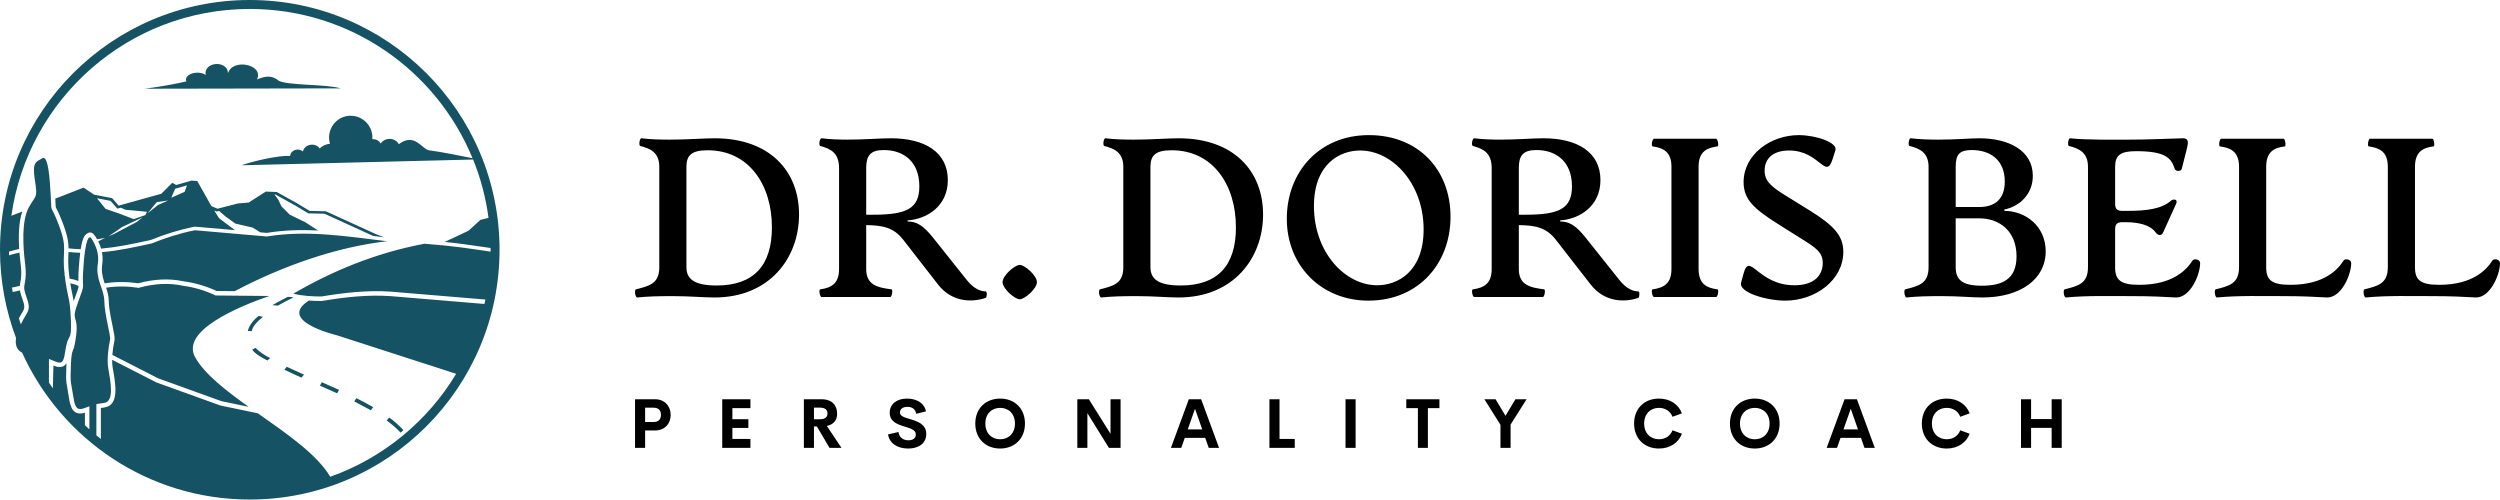
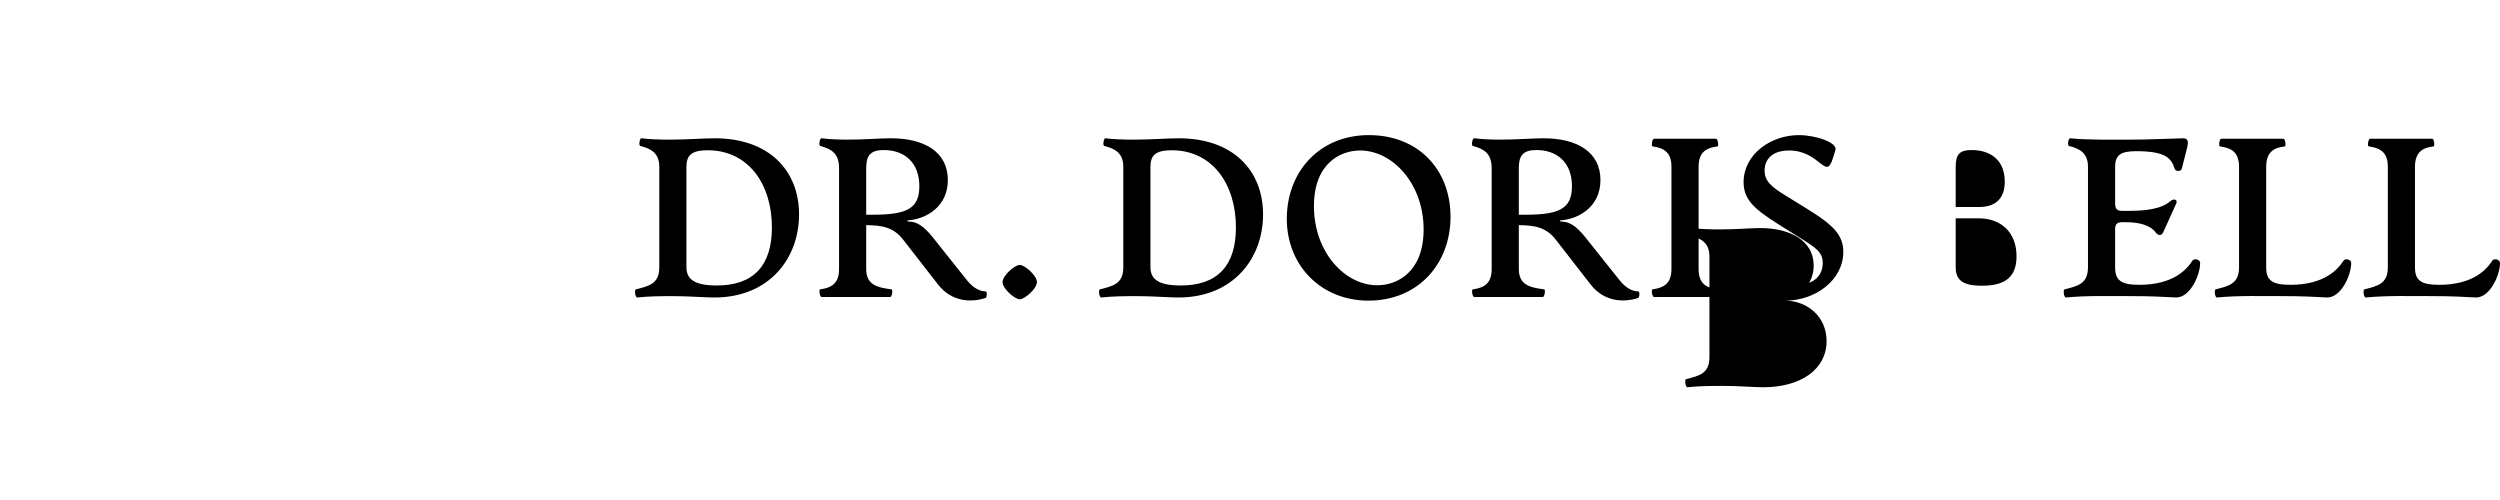
<svg xmlns="http://www.w3.org/2000/svg" id="Ebene_1" width="3000" height="599.45" viewBox="0 0 3000 599.45">
  <g id="SvgjsG6892">
-     <path d="M299.72,0c165.51,0,299.73,134.22,299.73,299.72s-134.22,299.73-299.73,299.73c-121.47,0-226.08-72.3-273.16-176.2-6.96-3.57-8.49-10.2-7.3-17.65C6.83,372.67,0,337,0,299.72,0,134.22,134.22,0,299.72,0h0ZM420.86,138.92c15.13,0,27.1,12.97,25.96,28.02,3.89-.13,7.85,1.5,10.09,5.3,4.91-7.8,17.48-7.32,21.66.81,19.01-14.51,27.83,6.18,36.33,7.32,17.5,2.34,34.78,6.12,52.13,9.46C523.78,84.75,420.38,10.75,299.72,10.75,154,10.75,33.46,118.68,13.63,258.94l13.03-5.08c-4.27,12.96-4.6,29.85-3.66,44.9-4.08.9-8.14,1.95-12.22,3.12,0,1.49.06,2.97.09,4.45,4.13-1.21,8.28-2.31,12.45-3.25.41,5.08.94,9.87,1.48,14.13.74,5.75,1.05,11.58.31,17.35-.36,2.8-1.09,5.67-1.38,8.5-3.12.74-6.25,1.45-9.39,2.08.28,1.77.58,3.53.9,5.29,2.88-.57,5.77-1.22,8.69-1.9.67,3.98,2.29,8.3,3.44,11.71,1.74,5.13,2.92,8.8-.03,13.59-1.46,2.37-3.08,5.09-4.68,8.03.73,2.46,1.49,4.91,2.28,7.34,2.25-4.63,4.78-8.99,6.98-12.56,6.04-9.82,0-16.73-2.61-28.5-1.57-7.06,3.48-10.97.84-31.63-2.66-20.82-4.44-51.12,4.38-67.5,8.46-15.72,10.95-9.99,7.32-32.96-3.63-22.96,2.03-21.63,9.67-26.59,6.31-1.4,8.21,23.79,9.42,46.76,1.21,22.96-.96,5.59,9.92,34.6,10.88,29.01,3.06,28.64,6.69,58.87,3.63,30.22,6.31,24.95,7.51,53.96,1.21,29.01-3.26,13.11-6.88,38.49-2.57,18.02-6.27,13.56-19.45,8.59v28.37c1.53,2.32,3.11,4.62,4.7,6.89l.67-27.31c5.77,2.23,11.67,3.38,15.66-2.78-1.14,27.6,0,20.52,3.02,41.71,1.69,11.86,5.47,21.75,19.11,17.65v15c1.78,1.67,3.56,3.31,5.38,4.93v-27.65c-11.12,4.19-16.55,7.62-19.17-10.69-2.61-18.31-4.08-14.19-3.05-38.67,1.02-24.48,3.28-10.4,6.34-35.9,3.06-25.5-6.98-14.87,2.2-39.36,9.18-24.48,5-15.32,6.02-34.7,1.01-19.38,3.45-44.64,8.77-43.46-2.27-3.28,12.07,12.3,9.01,31.68-3.06,19.38,7.7,30.11,7.82,45.17.13,15.2,7.87,41.53,6.89,45.91-2.2,9.93-3.86,24.79-2.2,34.38,2.66,15.32,7.56,39.52-4.52,41.55-12.08,2.05-6.84.83-9.72,1.5v37.47c1.78,1.47,3.57,2.92,5.38,4.35v-37.16c3.93-.6,7.95-.9,11.18-3.47,8.22-6.53,6.54-21.93,5.28-31.1-.65-4.71-1.49-9.39-2.31-14.07-.48-2.74-.66-5.88-.63-9.19l53.1,27.14,76.75,27.68,45.01,9.38c34.95,24.62,71.31,49.62,86.84,76.15,63.54-22.53,116.87-66.66,151.15-123.55l-143.34-46.28c-1.39-.45-72.14-17.24-33.33-41.62,4.96.37,10.12.52,15.45.52,28.45-4.86,56.21-7.64,82.44-5.83l112.7,9.39c.4-1.76.8-3.52,1.17-5.29l-113.46-9.46c-26.9-2.02-56.74,1.29-83.29,5.81-10.75-.02-22.98-.61-33.77-3.46,46.49-26.83,97.57-48.55,157.24-59.85,34.93,2.55,54.65,5.86,79.47,9.46v-4.36c-18.35-2.67-36.33-5.38-55.01-7.3l28.49-13.39,14.28-13.01,9.75-2.45c-3.23-24.43-9.52-47.89-18.46-70l-277.91,6.89c13.01-4.8,44.42-12.07,58.33-11.26.55-6.93,9.83-10.12,15.31-5.29,1.86-8.88,14.81-11.22,20.27-3.59,2.65-3.14,7.21-5.07,12.22-5.79-4.96-16.5,7.36-33.54,24.93-33.54h0ZM420.86,144.25c12.84,0,22.53,11.63,20.42,24.18-3.07,1.65-5.3,4.61-5.3,8.58,0,2.93-15.78,1.03-19.02.96-3.35-3.7-9.37-5.62-15.51-5.81-4.93-13.3,4.87-27.9,19.42-27.9h0ZM333.47,366.76c6.43-3.69,11.84-6.52,18.52-9.73-.26-.54-6.28-1.02-6.99-.66-4.8,2.43-13.57,7.14-18.24,9.83l6.72.57h0ZM484.08,516.1c-4.97-5.33-11.05-10.85-16.98-15.07l-3.12,3.51c6.44,4.85,11.26,8.74,16.8,14.67l3.3-3.11h0ZM447.79,488.55c-6.62-3.82-13.38-7.35-20.19-10.78l-2.46,3.92,19.95,10.64,2.71-3.78h0ZM406.85,467.86l-20.67-9.22-2.32,4.15,20.78,9.2,2.2-4.14h0ZM364.83,449.53c-6.88-3.04-13.85-6.18-20.63-9.42l-2.95,3.52c6.83,3.27,13.54,6.44,20.47,9.5l3.12-3.59h0ZM324.18,429.68c-6.11-3.03-12.89-7.36-17.63-12.25l-3.96,2.2c4.21,5.6,12.53,9.99,18.32,12.98l3.27-2.93ZM302.04,397.31c1.57-7.01,8.1-12.53,13.41-17.08l-4.87-1.21c-5.18,3.76-11.58,10.78-13.22,18.14l4.68.15h0ZM39.85,426.15c3.25.36,6.21.9,8.91,1.53v15.29c-3.15-5.5-6.12-11.11-8.91-16.83ZM173.24,106.48l235.29-.44c-15.36-5.24-67.07-3.22-74.94-9.76-8.34-6.92-17.06-4.21-25.21-.94,8.72-18.05-29.36-25.7-34.76-7.54-.68-16.06-29.71-13.88-26.81,2.23-9.39-6.55-26.76-.78-23.15,7.63-23.83,5.67-50.43,8.83-50.43,8.83h0ZM323.2,355.18c-19.2-.2-41.52-.4-64.42-.61-13.04-6.19-26.09-9.9-39.14-11.66-16.65-3.61-34.42-2.78-53.29,2.5-12.63-1.89-25.56-2.32-39-.19,1.7,5.07,3.17,10.31,3.22,16.36.08,9.86,3.56,24.75,5.53,34.76.63,3.22,1.94,9.2,1.24,12.36-1.08,4.88-2.07,11.08-2.53,17.2l54.99,28.1,76.07,27.44,32.56,6.78c-27.72-19.79-53.02-39.41-64.23-59.47-17.76-31.78,51.97-60.78,89-73.59h0ZM94.27,343.16c-3.12-1.54-6.45-2.59-9.94-3.24.34,2.15.7,4.23,1.07,6.21.95,5.11,2.21,10.09,3.04,15.2,4.59-12.28,5.69-15.28,5.83-18.16h0ZM82.21,302.37c4.78.5,9.46.8,14.05.96-1.21,9.42-2.45,25.28-2.2,33.87-3.37-1.37-6.91-2.29-10.54-2.83-1.05-7.72-1.75-15.82-1.65-22.77.04-3.08.23-6.16.35-9.24h0ZM122.35,302.58c20.93-1.83,40.29-6.28,59.81-10.47,15.27-6.24,31.92-11.79,51.63-15.82,28.86,2.5,57.74,5,86.6,7.5,48.04-7.98,96.08-.07,144.12,5.7-60.09,6.78-124.72,29.25-182.87,59.91-7.21-.06-14.43-.13-21.64-.19-12.55-5.82-25.72-9.73-39.44-11.59-18.24-3.92-36.66-2.54-54.56,2.31-13.84-1.97-27.2-2.05-40.43.15-7.1-21-.17-21.72-3.23-37.49h0ZM66.37,238.36l33.9-13.22,12.64,8.43,21.61,4.22,7.9,8.96,51.12-14.23,13.18-13.17,4.74,2.64,18.44-5.27,6.85.53,16.86,30.04,7.38,3.16,24.77-6.33,12.64-1.05,20.56-13.18,13.17.53,23.72,13.18,15.8,9.49,19.34.45,60.23,27.48,9.61,3.71c-4.37-.53-8.73-1.09-13.11-1.63l-58.31-26.61-19.44-.45-16.17-9.71-23.33-12.96-1.16-.05,4.71,6.42,3.63,7.79,10.12,10.12,18.27,8.87,14.7,9.46,1.55.61c-20.67-1-41.36-.51-62.08,2.88l-7.95-.68-9.1-5.67-20.67-4.78-11.4-8.14-8.13-7.04-3.08.65-2.86-1.24,5.87,9.31,18.94,14.28-47.69-4.12c-.76-.07-.48-.09-1.24.07-17.94,3.67-35.09,9-52.04,15.91-1.65.35-3.31.72-4.96,1.07-19.16,4.14-36.64,7.74-54.6,9.28-.89-3.08-1.98-5.88-3.45-8.77l8.21-4.09-9.52,1.62c-1.37-2.43-3.01-4.96-4.48-6.43-1.95-1.94-5.01-2.38-7.35-.51-4.31,2.24-5.88,8.71-6.8,13.01-.4,1.84-.76,3.82-1.08,5.88-4.75-.15-9.6-.47-14.58-.99-.08-10.39-2.75-19.31-6.42-29.11-2.6-6.95-4.79-12.42-8.24-18.94-.85-1.6-.74-1.65-.86-3.72-.15-2.64-.28-5.28-.4-7.93h0ZM116.36,237.86l10.33,12.78,16.42,5.65,17.36,6.64,14-4.83,1.84-3.98-25.8-2.43-5.53-2.46-4.08,1.14-8.24-9.33-16.3-3.18h0ZM210.19,226.5l-4.66,10.78,16.04-7.1,2.81-7.73-14.19,4.05ZM201.74,240.58l-13.7,1.94-10.96,13.49,12.38-9.93,12.27-5.51h0ZM170.98,260.86l-24.59,11.6-5.8,4.15-10.35,6.91,7.12-3.01,26.67-14.12,6.95-5.52Z" fill="#155263" stroke-width="0" />
-   </g>
+     </g>
  <g id="SvgjsG6893">
-     <path d="M764.83,356.97c-2.71.27-3.8-9.23-1.63-9.77,15.74-4.07,27.95-6.51,27.95-26.59v-120.48c0-17.37-11.13-21.98-22.79-24.96-2.17-.54-.81-9.5,1.36-9.23,11.13,1.36,22.52,1.63,33.92,1.63,21.17,0,40.16-1.63,54-1.63,65.67,0,101.22,39.08,101.22,91.45s-35.55,99.59-101.49,99.59c-13.03,0-29.85-1.63-49.93-1.63-16.82,0-30.12.27-42.6,1.63ZM860.08,342.59c44.23,0,66.21-23.88,66.21-69.74,0-51.83-28.22-92.53-77.07-92.53-19.27,0-25.51,5.97-25.51,19.81v120.48c0,14.65,10.04,21.98,36.36,21.98h0ZM1182.72,349.65c2.17,0,1.63,7.33,0,7.87-17.1,5.7-40.7,4.88-56.99-16.01l-41.79-53.73c-11.67-15.2-25.51-17.37-44.5-17.64v52.64c0,19,13.03,22.25,30.39,24.42,1.9.27.54,9.23-1.63,9.23h-82.22c-2.17,0-3.8-8.95-1.63-9.23,13.84-1.9,22.52-7.33,22.52-24.42v-121.03c0-17.91-9.5-23.07-22.52-26.59-2.17-.54-.81-9.5,1.63-9.23,10.58,1.36,22.52,1.63,31.21,1.63,20.08,0,38.8-1.63,51.83-1.63,40.97,0,68.38,16.82,68.38,50.2,0,31.48-25.51,46.94-48.3,48.3v1.36c10.85,0,18.72,4.61,30.66,19.54l40.43,50.74c8.41,10.58,16.55,13.57,22.52,13.57h0ZM1047.31,257.66c40.43,0,55.9-7.06,55.9-34.19,0-29.04-18.45-43.42-42.6-43.42-16.01,0-21.17,6.51-21.17,21.71v55.9h7.87ZM1223.69,359.14c-5.97,0-20.62-12.75-20.62-20.62s14.65-20.62,20.62-20.62,20.62,12.75,20.62,20.62-14.65,20.62-20.62,20.62ZM1321.65,356.97c-2.71.27-3.8-9.23-1.63-9.77,15.74-4.07,27.95-6.51,27.95-26.59v-120.48c0-17.37-11.13-21.98-22.79-24.96-2.17-.54-.81-9.5,1.36-9.23,11.13,1.36,22.52,1.63,33.92,1.63,21.17,0,40.16-1.63,54-1.63,65.67,0,101.22,39.08,101.22,91.45s-35.55,99.59-101.49,99.59c-13.03,0-29.85-1.63-49.93-1.63-16.82,0-30.12.27-42.6,1.63ZM1416.9,342.59c44.23,0,66.21-23.88,66.21-69.74,0-51.83-28.22-92.53-77.07-92.53-19.27,0-25.51,5.97-25.51,19.81v120.48c0,14.65,10.04,21.98,36.36,21.98h0ZM1642.13,360.77c-56.44,0-97.96-41.79-97.96-98.23s39.08-100.4,98.5-100.4,97.96,41.52,97.96,97.96-38.8,100.67-98.5,100.67ZM1652.71,342.32c23.88,0,55.63-15.74,55.63-67.03,0-54.81-37.18-94.7-76.25-94.7-23.88,0-55.36,15.74-55.36,66.75,0,55.36,37.18,94.98,75.98,94.98h0ZM1965.86,349.65c2.17,0,1.63,7.33,0,7.87-17.1,5.7-40.7,4.88-56.99-16.01l-41.79-53.73c-11.67-15.2-25.51-17.37-44.5-17.64v52.64c0,19,13.03,22.25,30.39,24.42,1.9.27.54,9.23-1.63,9.23h-82.22c-2.17,0-3.8-8.95-1.63-9.23,13.84-1.9,22.52-7.33,22.52-24.42v-121.03c0-17.91-9.5-23.07-22.52-26.59-2.17-.54-.81-9.5,1.63-9.23,10.58,1.36,22.52,1.63,31.21,1.63,20.08,0,38.8-1.63,51.83-1.63,40.97,0,68.38,16.82,68.38,50.2,0,31.48-25.51,46.94-48.3,48.3v1.36c10.85,0,18.72,4.61,30.66,19.54l40.43,50.74c8.41,10.58,16.55,13.57,22.52,13.57h0ZM1830.45,257.66c40.43,0,55.9-7.06,55.9-34.19,0-29.04-18.45-43.42-42.6-43.42-16.01,0-21.17,6.51-21.17,21.71v55.9h7.87,0ZM1984.85,356.43c-2.17,0-3.8-8.95-1.63-9.23,13.84-1.9,22.52-7.33,22.52-24.42v-122.65c0-17.1-8.68-22.52-22.52-24.42-2.17-.27-.54-9.23,1.63-9.23h74.35c2.17,0,3.8,8.95,1.63,9.23-11.67,1.63-22.52,5.43-22.52,24.42v122.65c0,19,10.85,22.79,22.52,24.42,2.17.27.54,9.23-1.63,9.23h-74.35ZM2142.24,360.77c-22.25,0-56.17-9.77-52.91-21.71l2.71-10.04c7.6-28.49,16.55,13.3,61.33,13.3,22.79,0,33.92-11.13,33.92-26.86,0-12.75-8.14-18.18-27.41-30.12l-26.32-16.55c-29.31-18.45-41.25-29.85-41.25-50.2,0-33.38,32.56-56.44,66.21-56.44,20.62,0,46.94,8.95,43.96,18.18l-3.26,10.31c-8.41,26.32-15.2-10.04-52.37-10.04-19.27,0-29.31,9.77-29.31,24.15,0,12.21,7.33,19,25.51,30.12l28.49,17.64c28.76,17.91,40.43,30.12,40.43,49.66,0,33.92-33.38,58.61-69.74,58.61h0ZM2405.18,253.04c25.24,0,49.66,18.18,49.66,48.57,0,33.65-30.66,55.36-75.98,55.36-13.03,0-28.22-1.63-48.3-1.63-17.1,0-30.12.27-42.6,1.63-2.44.27-3.8-9.23-1.63-9.77,15.74-4.07,27.95-6.51,27.95-26.59v-120.48c0-17.37-11.13-21.98-22.79-24.96-2.17-.54-.81-9.5,1.36-9.23,11.13,1.36,24.15,1.63,32.83,1.63,21.71,0,37.72-1.63,49.66-1.63,35.01,0,63.77,14.65,64.04,44.5.27,21.98-15.2,37.18-34.19,40.97v1.63h0ZM2366.11,180.05c-14.38,0-19.27,4.88-19.27,20.08v48.3h27.95c19.54,0,30.93-9.77,30.93-30.66,0-25.78-17.37-37.72-39.62-37.72h0ZM2378.05,342.86c23.88,0,41.79-7.06,41.79-35.28,0-29.85-19.81-45.59-45.05-45.59h-27.95v58.61c0,14.92,7.6,22.25,31.21,22.25h0ZM2479.26,356.97c-2.71.27-3.8-9.23-1.63-9.77,15.74-4.07,27.95-6.51,27.95-26.59v-120.48c0-17.37-11.13-21.98-22.79-24.96-2.17-.54-.81-9.5,1.36-9.23,19.81,2.17,54,1.63,70.55,1.63,24.69,0,42.6-1.09,64.85-1.63,6.51,0,6.51,4.34,5.16,10.58l-6.51,25.78c-.81,3.8-7.6,3.8-8.68,0-4.07-13.3-12.21-20.89-46.13-20.89-18.99,0-25.24,4.88-25.24,19v44.23c0,7.06,3.53,8.41,8.95,8.41h5.97c21.98,0,40.98-2.17,52.1-12.21,2.71-2.44,8.68-1.9,6.24,3.53l-15.47,34.19c-2.17,4.88-6.24,4.34-9.23.27-6.24-8.68-20.08-12.21-35.82-12.21h-3.8c-5.43,0-8.95,1.36-8.95,8.41v45.59c0,15.47,6.51,21.17,29.04,21.17,40.98,0,57.26-18.72,63.77-29.04,1.9-2.98,9.23-1.63,9.23,2.98,0,13.84-11.67,41.25-28.76,41.25-15.2-.81-30.12-1.63-52.91-1.63-24.96,0-54.54-.81-79.24,1.63h0ZM2660.53,356.97c-2.71.27-3.8-9.23-1.63-9.77,15.74-4.07,27.95-6.51,27.95-26.59v-120.48c0-19-11.13-22.79-22.79-24.42-2.17-.27-.54-9.23,1.36-9.23h74.89c1.9,0,3.26,8.95,1.36,9.23-11.4,1.36-22.25,5.43-22.25,24.42v120.48c0,15.47,6.51,21.17,29.04,21.17,40.98,0,57.26-18.72,63.77-29.04,1.9-2.98,9.23-1.63,9.23,2.98,0,13.84-11.67,41.25-28.76,41.25-15.2-.81-30.12-1.63-52.91-1.63-24.96,0-54.54-.81-79.24,1.63h0ZM2839.08,356.97c-2.71.27-3.8-9.23-1.63-9.77,15.74-4.07,27.95-6.51,27.95-26.59v-120.48c0-19-11.13-22.79-22.79-24.42-2.17-.27-.54-9.23,1.36-9.23h74.89c1.9,0,3.26,8.95,1.36,9.23-11.4,1.36-22.25,5.43-22.25,24.42v120.48c0,15.47,6.51,21.17,29.04,21.17,40.98,0,57.26-18.72,63.77-29.04,1.9-2.98,9.23-1.63,9.23,2.98,0,13.84-11.67,41.25-28.76,41.25-15.2-.81-30.12-1.63-52.91-1.63-24.96,0-54.54-.81-79.24,1.63h0Z" fill="#000" stroke-width="0" />
+     <path d="M764.83,356.97c-2.71.27-3.8-9.23-1.63-9.77,15.74-4.07,27.95-6.51,27.95-26.59v-120.48c0-17.37-11.13-21.98-22.79-24.96-2.17-.54-.81-9.5,1.36-9.23,11.13,1.36,22.52,1.63,33.92,1.63,21.17,0,40.16-1.63,54-1.63,65.67,0,101.22,39.08,101.22,91.45s-35.55,99.59-101.49,99.59c-13.03,0-29.85-1.63-49.93-1.63-16.82,0-30.12.27-42.6,1.63ZM860.08,342.59c44.23,0,66.21-23.88,66.21-69.74,0-51.83-28.22-92.53-77.07-92.53-19.27,0-25.51,5.97-25.51,19.81v120.48c0,14.65,10.04,21.98,36.36,21.98h0ZM1182.72,349.65c2.17,0,1.63,7.33,0,7.87-17.1,5.7-40.7,4.88-56.99-16.01l-41.79-53.73c-11.67-15.2-25.51-17.37-44.5-17.64v52.64c0,19,13.03,22.25,30.39,24.42,1.9.27.54,9.23-1.63,9.23h-82.22c-2.17,0-3.8-8.95-1.63-9.23,13.84-1.9,22.52-7.33,22.52-24.42v-121.03c0-17.91-9.5-23.07-22.52-26.59-2.17-.54-.81-9.5,1.63-9.23,10.58,1.36,22.52,1.63,31.21,1.63,20.08,0,38.8-1.63,51.83-1.63,40.97,0,68.38,16.82,68.38,50.2,0,31.48-25.51,46.94-48.3,48.3v1.36c10.85,0,18.72,4.61,30.66,19.54l40.43,50.74c8.41,10.58,16.55,13.57,22.52,13.57h0ZM1047.31,257.66c40.43,0,55.9-7.06,55.9-34.19,0-29.04-18.45-43.42-42.6-43.42-16.01,0-21.17,6.51-21.17,21.71v55.9h7.87ZM1223.69,359.14c-5.97,0-20.62-12.75-20.62-20.62s14.65-20.62,20.62-20.62,20.62,12.75,20.62,20.62-14.65,20.62-20.62,20.62ZM1321.65,356.97c-2.71.27-3.8-9.23-1.63-9.77,15.74-4.07,27.95-6.51,27.95-26.59v-120.48c0-17.37-11.13-21.98-22.79-24.96-2.17-.54-.81-9.5,1.36-9.23,11.13,1.36,22.52,1.63,33.92,1.63,21.17,0,40.16-1.63,54-1.63,65.67,0,101.22,39.08,101.22,91.45s-35.55,99.59-101.49,99.59c-13.03,0-29.85-1.63-49.93-1.63-16.82,0-30.12.27-42.6,1.63ZM1416.9,342.59c44.23,0,66.21-23.88,66.21-69.74,0-51.83-28.22-92.53-77.07-92.53-19.27,0-25.51,5.97-25.51,19.81v120.48c0,14.65,10.04,21.98,36.36,21.98h0ZM1642.13,360.77c-56.44,0-97.96-41.79-97.96-98.23s39.08-100.4,98.5-100.4,97.96,41.52,97.96,97.96-38.8,100.67-98.5,100.67ZM1652.71,342.32c23.88,0,55.63-15.74,55.63-67.03,0-54.81-37.18-94.7-76.25-94.7-23.88,0-55.36,15.74-55.36,66.75,0,55.36,37.18,94.98,75.98,94.98h0ZM1965.86,349.65c2.17,0,1.63,7.33,0,7.87-17.1,5.7-40.7,4.88-56.99-16.01l-41.79-53.73c-11.67-15.2-25.51-17.37-44.5-17.64v52.64c0,19,13.03,22.25,30.39,24.42,1.9.27.54,9.23-1.63,9.23h-82.22c-2.17,0-3.8-8.95-1.63-9.23,13.84-1.9,22.52-7.33,22.52-24.42v-121.03c0-17.91-9.5-23.07-22.52-26.59-2.17-.54-.81-9.5,1.63-9.23,10.58,1.36,22.52,1.63,31.21,1.63,20.08,0,38.8-1.63,51.83-1.63,40.97,0,68.38,16.82,68.38,50.2,0,31.48-25.51,46.94-48.3,48.3v1.36c10.85,0,18.72,4.61,30.66,19.54l40.43,50.74c8.41,10.58,16.55,13.57,22.52,13.57h0ZM1830.45,257.66c40.43,0,55.9-7.06,55.9-34.19,0-29.04-18.45-43.42-42.6-43.42-16.01,0-21.17,6.51-21.17,21.71v55.9h7.87,0ZM1984.85,356.43c-2.17,0-3.8-8.95-1.63-9.23,13.84-1.9,22.52-7.33,22.52-24.42v-122.65c0-17.1-8.68-22.52-22.52-24.42-2.17-.27-.54-9.23,1.63-9.23h74.35c2.17,0,3.8,8.95,1.63,9.23-11.67,1.63-22.52,5.43-22.52,24.42v122.65c0,19,10.85,22.79,22.52,24.42,2.17.27.54,9.23-1.63,9.23h-74.35ZM2142.24,360.77c-22.25,0-56.17-9.77-52.91-21.71l2.71-10.04c7.6-28.49,16.55,13.3,61.33,13.3,22.79,0,33.92-11.13,33.92-26.86,0-12.75-8.14-18.18-27.41-30.12l-26.32-16.55c-29.31-18.45-41.25-29.85-41.25-50.2,0-33.38,32.56-56.44,66.21-56.44,20.62,0,46.94,8.95,43.96,18.18l-3.26,10.31c-8.41,26.32-15.2-10.04-52.37-10.04-19.27,0-29.31,9.77-29.31,24.15,0,12.21,7.33,19,25.51,30.12l28.49,17.64c28.76,17.91,40.43,30.12,40.43,49.66,0,33.92-33.38,58.61-69.74,58.61h0Zc25.24,0,49.66,18.18,49.66,48.57,0,33.65-30.66,55.36-75.98,55.36-13.03,0-28.22-1.63-48.3-1.63-17.1,0-30.12.27-42.6,1.63-2.44.27-3.8-9.23-1.63-9.77,15.74-4.07,27.95-6.51,27.95-26.59v-120.48c0-17.37-11.13-21.98-22.79-24.96-2.17-.54-.81-9.5,1.36-9.23,11.13,1.36,24.15,1.63,32.83,1.63,21.71,0,37.72-1.63,49.66-1.63,35.01,0,63.77,14.65,64.04,44.5.27,21.98-15.2,37.18-34.19,40.97v1.63h0ZM2366.11,180.05c-14.38,0-19.27,4.88-19.27,20.08v48.3h27.95c19.54,0,30.93-9.77,30.93-30.66,0-25.78-17.37-37.72-39.62-37.72h0ZM2378.05,342.86c23.88,0,41.79-7.06,41.79-35.28,0-29.85-19.81-45.59-45.05-45.59h-27.95v58.61c0,14.92,7.6,22.25,31.21,22.25h0ZM2479.26,356.97c-2.71.27-3.8-9.23-1.63-9.77,15.74-4.07,27.95-6.51,27.95-26.59v-120.48c0-17.37-11.13-21.98-22.79-24.96-2.17-.54-.81-9.5,1.36-9.23,19.81,2.17,54,1.63,70.55,1.63,24.69,0,42.6-1.09,64.85-1.63,6.51,0,6.51,4.34,5.16,10.58l-6.51,25.78c-.81,3.8-7.6,3.8-8.68,0-4.07-13.3-12.21-20.89-46.13-20.89-18.99,0-25.24,4.88-25.24,19v44.23c0,7.06,3.53,8.41,8.95,8.41h5.97c21.98,0,40.98-2.17,52.1-12.21,2.71-2.44,8.68-1.9,6.24,3.53l-15.47,34.19c-2.17,4.88-6.24,4.34-9.23.27-6.24-8.68-20.08-12.21-35.82-12.21h-3.8c-5.43,0-8.95,1.36-8.95,8.41v45.59c0,15.47,6.51,21.17,29.04,21.17,40.98,0,57.26-18.72,63.77-29.04,1.9-2.98,9.23-1.63,9.23,2.98,0,13.84-11.67,41.25-28.76,41.25-15.2-.81-30.12-1.63-52.91-1.63-24.96,0-54.54-.81-79.24,1.63h0ZM2660.53,356.97c-2.71.27-3.8-9.23-1.63-9.77,15.74-4.07,27.95-6.51,27.95-26.59v-120.48c0-19-11.13-22.79-22.79-24.42-2.17-.27-.54-9.23,1.36-9.23h74.89c1.9,0,3.26,8.95,1.36,9.23-11.4,1.36-22.25,5.43-22.25,24.42v120.48c0,15.47,6.51,21.17,29.04,21.17,40.98,0,57.26-18.72,63.77-29.04,1.9-2.98,9.23-1.63,9.23,2.98,0,13.84-11.67,41.25-28.76,41.25-15.2-.81-30.12-1.63-52.91-1.63-24.96,0-54.54-.81-79.24,1.63h0ZM2839.08,356.97c-2.71.27-3.8-9.23-1.63-9.77,15.74-4.07,27.95-6.51,27.95-26.59v-120.48c0-19-11.13-22.79-22.79-24.42-2.17-.27-.54-9.23,1.36-9.23h74.89c1.9,0,3.26,8.95,1.36,9.23-11.4,1.36-22.25,5.43-22.25,24.42v120.48c0,15.47,6.51,21.17,29.04,21.17,40.98,0,57.26-18.72,63.77-29.04,1.9-2.98,9.23-1.63,9.23,2.98,0,13.84-11.67,41.25-28.76,41.25-15.2-.81-30.12-1.63-52.91-1.63-24.96,0-54.54-.81-79.24,1.63h0Z" fill="#000" stroke-width="0" />
  </g>
  <g id="SvgjsG6894">
-     <path d="M786.3,479.11c11.42,0,18.52,8.48,18.52,18.85s-7.1,18.57-18.52,18.57h-12.15v20.91h-12.11v-58.32h24.26ZM784.28,506.4c6.05,0,8.88-3.35,8.88-8.6s-2.83-8.56-8.88-8.56h-10.13v17.15h10.13ZM900.5,489.77h-21.63v13.24h19.17v10.53h-19.17v13.2h21.63v10.7h-33.82v-58.32h33.82v10.65h0ZM995.44,537.43l-15.18-25.67h-3.51v25.67h-12.11v-58.32h21.15c13.2,0,18.77,7.79,18.77,17.44,0,7.83-4.44,12.91-12.35,14.61l17.56,26.27h-14.33,0ZM976.76,489.16v13.92h7.14c6.46,0,9.08-2.74,9.08-6.94s-2.62-6.98-9.08-6.98h-7.14ZM1089.7,538.24c-12.51,0-22.28-6.01-24.05-16.95l12.51-2.87c.81,6.54,5.61,9.93,12.03,9.93,4.92,0,8.84-2.18,8.8-7.1-.04-5.49-6.5-7.22-13.6-9.4-8.56-2.66-17.72-5.81-17.72-16.55s8.88-16.99,20.58-16.99c10.25,0,20.58,4.16,22.92,15.34l-11.7,2.91c-1.09-5.81-5-8.35-10.49-8.35-4.88,0-9.04,2.02-9.04,6.82,0,4.48,5.73,5.97,12.35,7.95,8.8,2.66,19.21,6.05,19.21,17.68,0,12.39-10.37,17.6-21.79,17.6h0ZM1200.18,538.24c-17.15,0-29.83-11.7-29.83-29.99s12.67-29.95,29.83-29.95,29.78,11.62,29.78,29.95-12.67,29.99-29.78,29.99ZM1200.18,527.14c10.05,0,17.76-7.06,17.76-18.89s-7.71-18.81-17.76-18.81-17.76,7.02-17.76,18.81,7.71,18.89,17.76,18.89ZM1332.62,479.11h12.07v58.32h-14l-25.83-41.69v41.69h-12.07v-58.32h13.84l25.99,41.45v-41.45h0ZM1450.49,537.43l-4.24-12.03h-24.5l-4.24,12.03h-12.39l21.47-58.32h14.81l21.47,58.32h-12.39ZM1425.31,515.28h17.39l-8.68-24.74-8.72,24.74ZM1535.43,526.74h18.28v10.7h-30.39v-58.32h12.11v47.62h0ZM1614.63,537.43v-58.32h12.11v58.32h-12.11ZM1727.3,479.11v10.65h-13.84v47.66h-11.99v-47.66h-13.92v-10.65s39.75,0,39.75,0ZM1831.88,479.11l-19.17,30.39v27.93h-12.15v-27.65l-19.29-30.67h13.4l11.91,19.86,11.95-19.86h13.36ZM1990.74,538.24c-17.15,0-29.83-11.66-29.83-29.99s12.67-29.95,29.83-29.95c13,0,23.41,6.66,27.57,17.72l-11.3,4.12c-2.58-6.78-8.76-10.7-16.26-10.7-10.05,0-17.76,7.02-17.76,18.81s7.71,18.85,17.76,18.85c7.51,0,13.68-3.96,16.26-10.74l11.3,4.12c-4.16,11.06-14.57,17.76-27.57,17.76h0ZM2105.74,538.24c-17.15,0-29.83-11.7-29.83-29.99s12.67-29.95,29.83-29.95,29.78,11.62,29.78,29.95-12.67,29.99-29.78,29.99ZM2105.74,527.14c10.05,0,17.76-7.06,17.76-18.89s-7.71-18.81-17.76-18.81-17.76,7.02-17.76,18.81,7.71,18.89,17.76,18.89ZM2237.38,537.43l-4.24-12.03h-24.5l-4.24,12.03h-12.39l21.47-58.32h14.81l21.47,58.32h-12.39ZM2212.19,515.28h17.39l-8.68-24.74-8.72,24.74ZM2336.03,538.24c-17.15,0-29.83-11.66-29.83-29.99s12.67-29.95,29.83-29.95c13,0,23.41,6.66,27.57,17.72l-11.3,4.12c-2.58-6.78-8.76-10.7-16.26-10.7-10.05,0-17.76,7.02-17.76,18.81s7.71,18.85,17.76,18.85c7.51,0,13.68-3.96,16.26-10.74l11.3,4.12c-4.16,11.06-14.57,17.76-27.57,17.76h0ZM2461.97,479.11h12.11v58.32h-12.11v-23.97h-24.66v23.97h-12.11v-58.32h12.11v23.81h24.66s0-23.81,0-23.81Z" fill="#000" stroke-width="0" />
-   </g>
+     </g>
</svg>